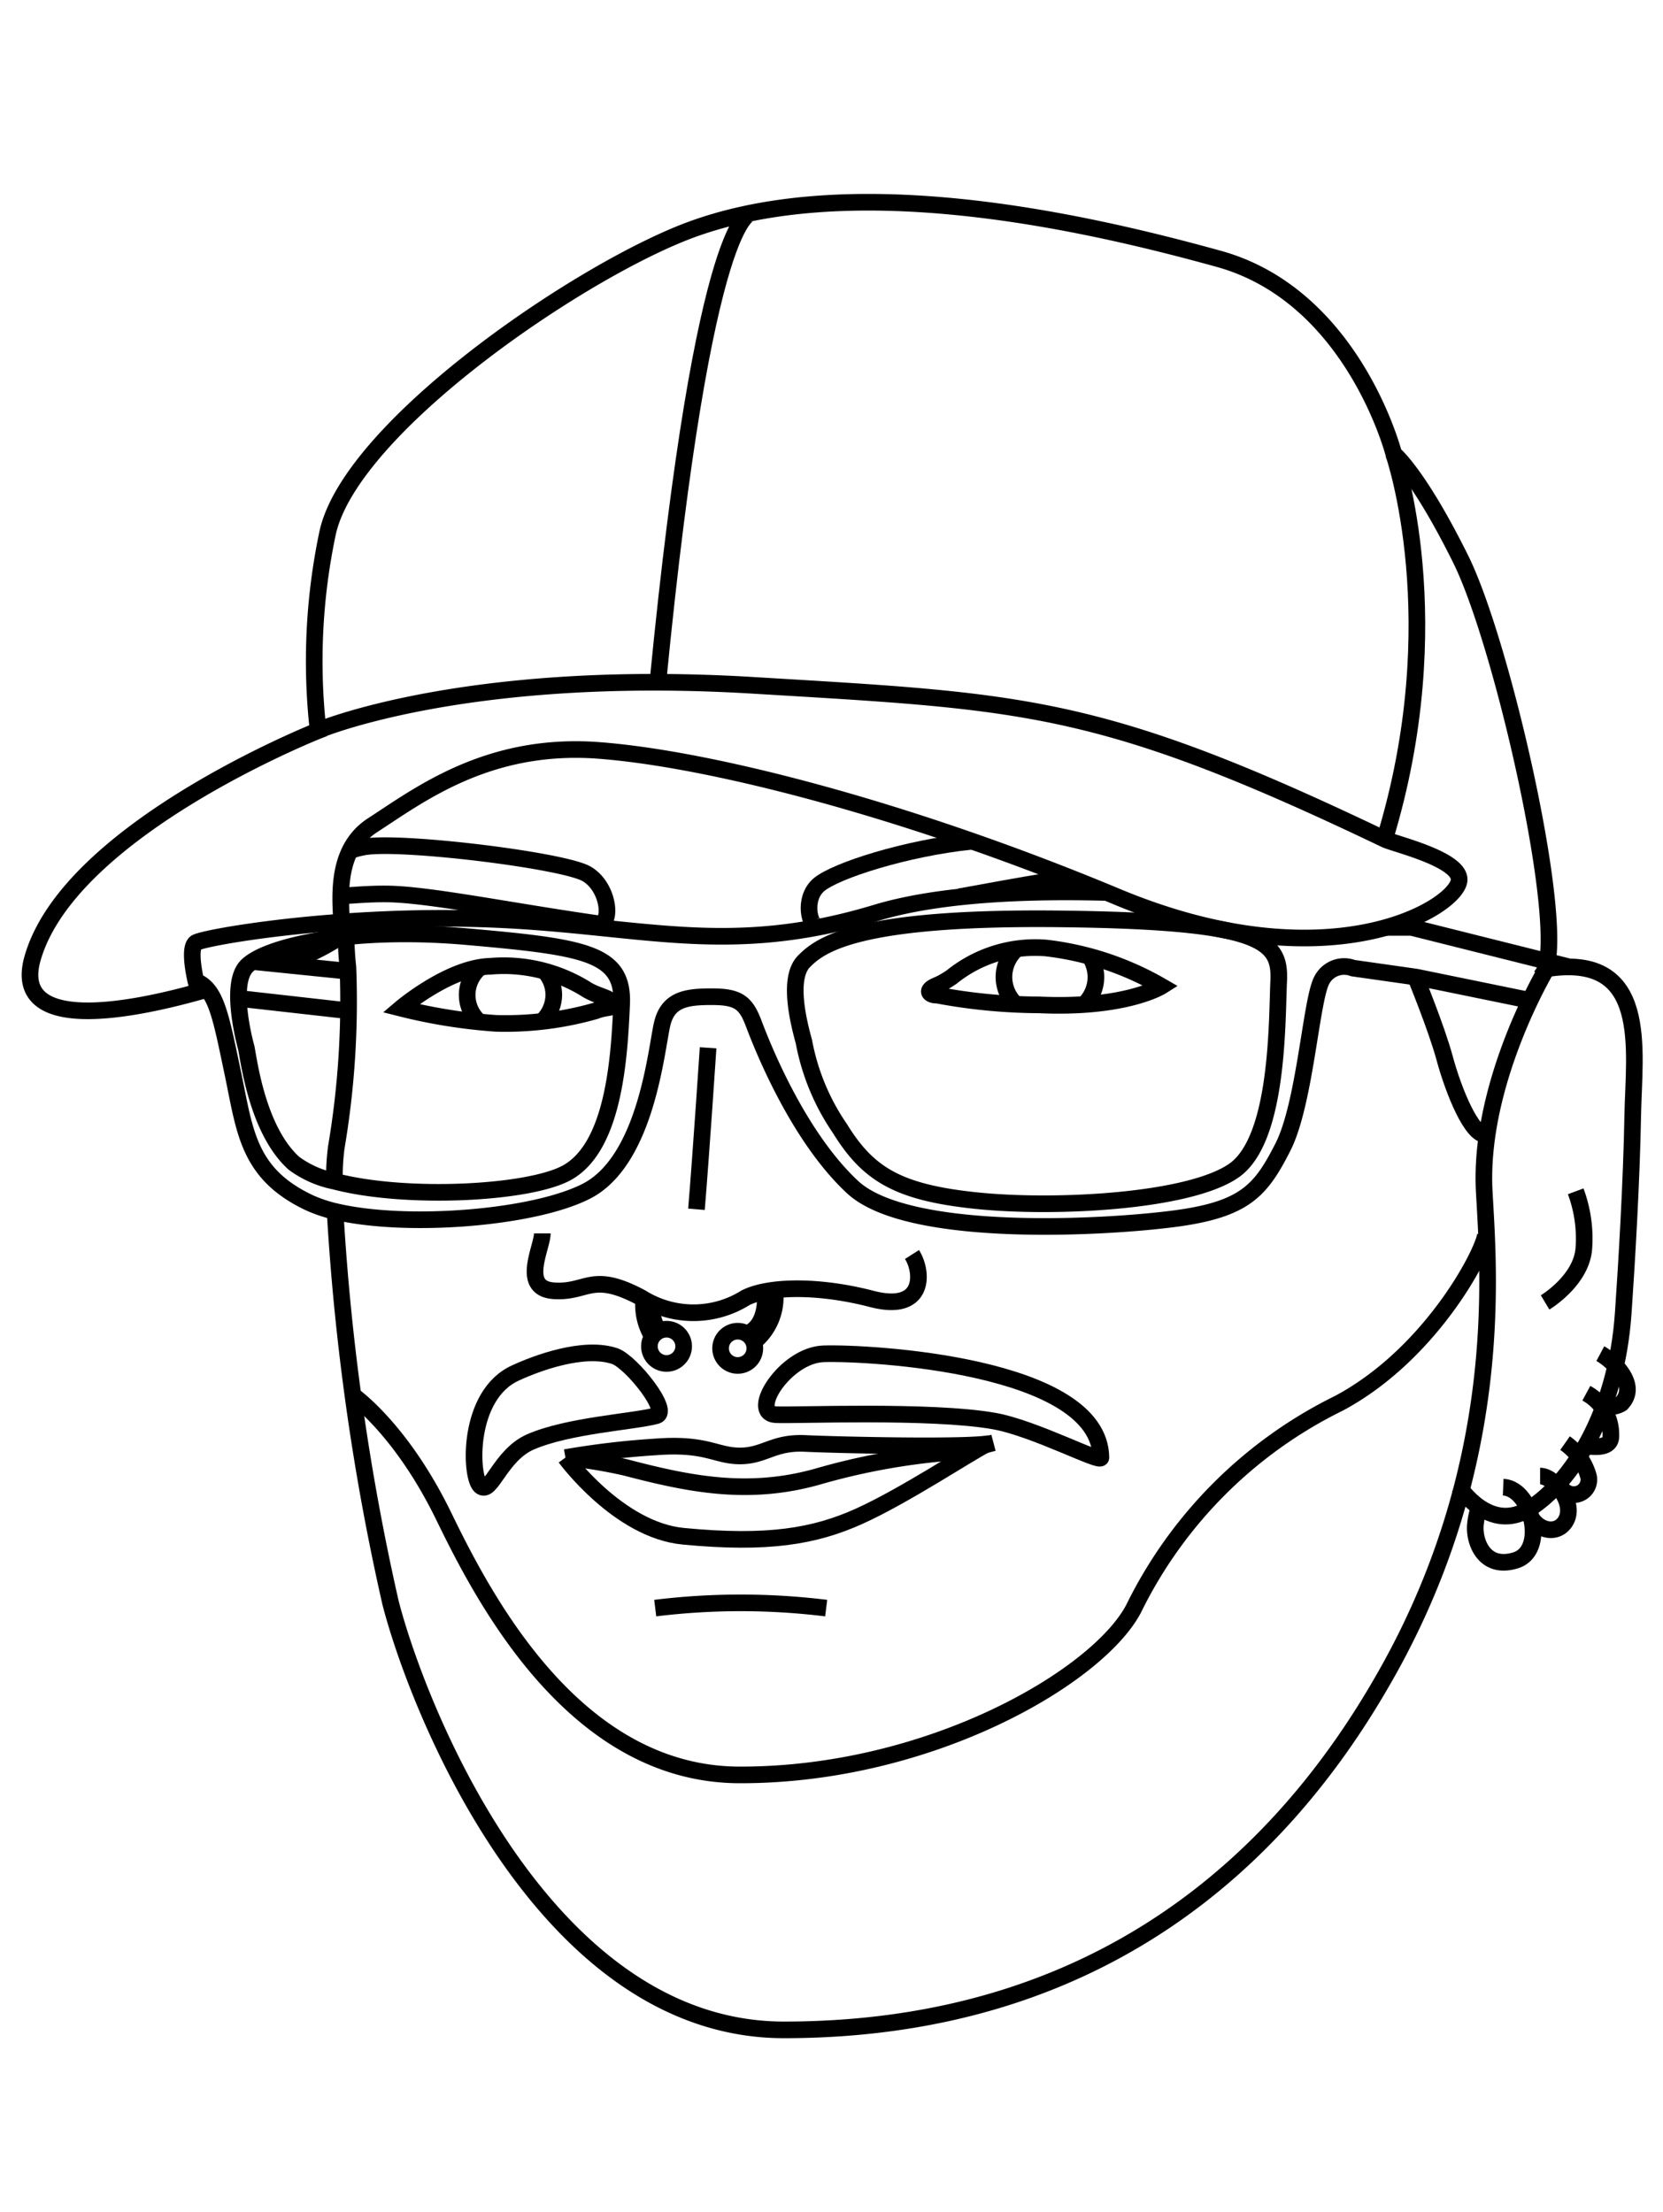
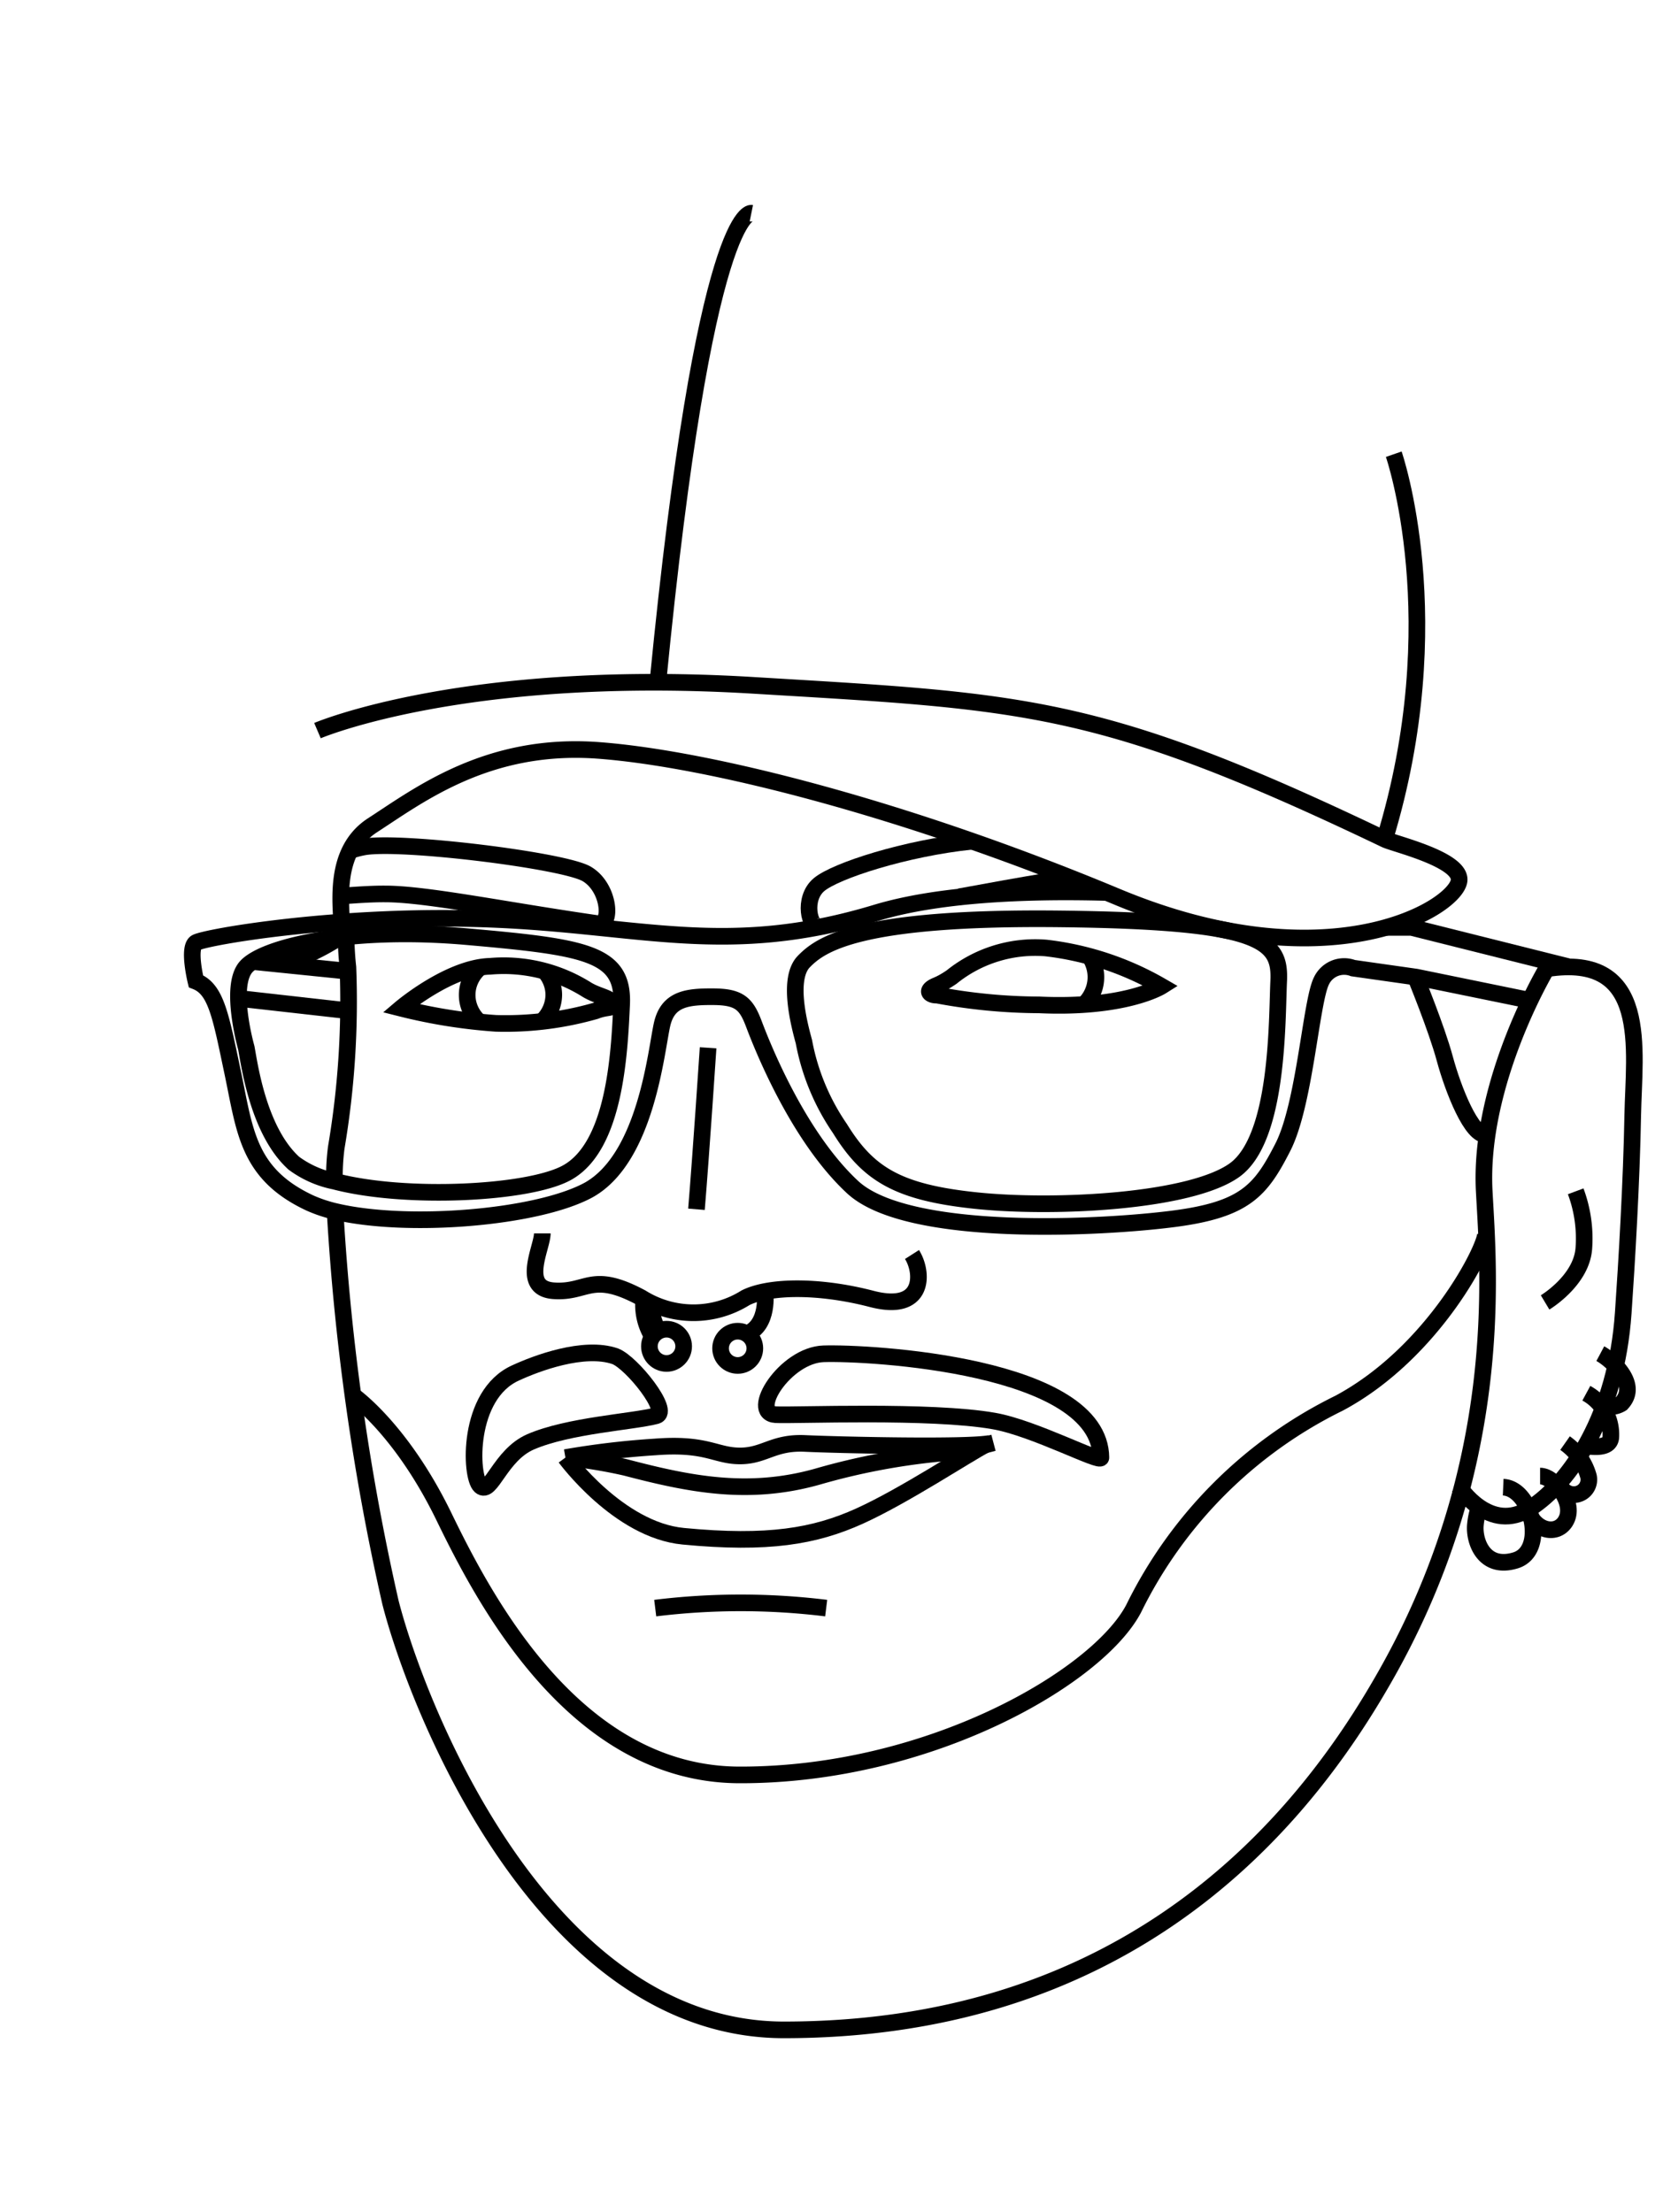
<svg xmlns="http://www.w3.org/2000/svg" id="Layer_1" data-name="Layer 1" viewBox="0 0 100 133">
  <defs>
    <style>.cls-1{fill:none;stroke:#000;stroke-miterlimit:10;}</style>
  </defs>
  <path class="cls-1" d="M56,59.43c.27-.21.42-.14,1.22-.68A8,8,0,0,1,62.9,57a18,18,0,0,1,6.94,2.3s-2.16,1.36-7.36,1.12a33.91,33.91,0,0,1-6.14-.59C56.07,59.85,55.69,59.69,56,59.43Z" />
  <path class="cls-1" d="M65.51,57.48a2.27,2.27,0,0,1-.41,3" />
-   <path class="cls-1" d="M61.07,60.38a2.26,2.26,0,0,1,0-3.27" />
  <path class="cls-1" d="M49.25,55.72c-.58.11-1-1.69,0-2.53s5.23-2.2,9.2-2.61" />
  <path class="cls-1" d="M64.35,52.79,62.87,53c-1.51.25-3.29.57-5.18.92" />
  <path class="cls-1" d="M36.84,60.43c0-.44-.78-.47-1.53-.91a9.39,9.39,0,0,0-5.83-1.42c-2.47.06-5.37,2.52-5.37,2.52a32.5,32.5,0,0,0,5.7.91,19.68,19.68,0,0,0,6-.75C36.44,60.53,36.84,60.64,36.84,60.43Z" />
  <path class="cls-1" d="M32.76,58.4a2.14,2.14,0,0,1,.54,1.41,2.2,2.2,0,0,1-.69,1.59" />
  <path class="cls-1" d="M28.87,61.48a2.15,2.15,0,0,1,0-3.31" />
  <path class="cls-1" d="M20.49,53.88c.66-.05,1.8-.14,2.7-.13,2.44,0,7.28,1,12.78,1.79.86.12.7-2.19-.7-3s-11.12-2-13.36-1.62a5.29,5.29,0,0,0-1,.28" />
  <path class="cls-1" d="M32.61,74.16c0,.85-1.35,3.31.69,3.45s2.25-1.2,5.27.42a5.89,5.89,0,0,0,6.26,0c1.4-.7,4.36-.77,7.59.07s3.09-1.62,2.42-2.67" />
  <path class="cls-1" d="M42.58,63s-.42,6.33-.7,9.71" />
-   <path class="cls-1" d="M46.59,77.56a3.45,3.45,0,0,1-1.3,3.16" />
  <path class="cls-1" d="M46,77.67s.27,2-1.11,2.54" />
  <circle class="cls-1" cx="44.36" cy="81.07" r="1.03" />
  <circle class="cls-1" cx="40.08" cy="80.95" r="1.03" />
  <path class="cls-1" d="M38.71,78.1a3.62,3.62,0,0,0,.52,2.25" />
  <path class="cls-1" d="M39.23,78.35A2.39,2.39,0,0,0,39.6,80" />
  <path class="cls-1" d="M34,87.64A49.84,49.84,0,0,1,39.4,87c3.11-.24,3.62.54,5.1.54s2-.84,3.91-.75,9.66.27,11.11,0" />
  <path class="cls-1" d="M34,87.64a30.14,30.14,0,0,1,3.61.59c3.82,1,7.36,1.73,11.53.56a40.24,40.24,0,0,1,7.6-1.43,26.55,26.55,0,0,0,3-.61" />
  <path class="cls-1" d="M34,87.64s3.19,4.36,7.09,4.73c5.1.49,7.91,0,10.59-1.21s6.55-3.77,7.58-4.29" />
  <path class="cls-1" d="M39.4,96.69a42.08,42.08,0,0,1,10.28,0" />
  <path class="cls-1" d="M93,58.25c6.24-1,5.25,4.87,5.18,8.81s-.36,8.84-.57,11.87c-.42,6.13-3.16,10.19-5.6,11.76s-4.27-1.3-4.27-1.3" />
-   <path class="cls-1" d="M12.45,59.49C6.85,61.11.61,61.91,2,57.48c2.35-7.7,17.13-13.55,17.13-13.55a37.31,37.31,0,0,1,.55-11.79C20.92,25.93,34.17,16.75,41.06,14c9.67-3.84,23.53-.85,32.25,1.57,8.08,2.25,10.5,11.72,10.5,11.72s1.45,1.15,4,6.28c2.31,4.6,5.75,19.27,5.29,23.86a2,2,0,0,1-.46,1.3" />
  <path class="cls-1" d="M19.09,43.93S27.81,40.2,45,41.19c16.56,1,21,1,38.29,9.28.58.28,4.7,1.23,4.44,2.53-.34,1.69-7.93,6.19-20.58.91S42.65,45.62,36,45.12,25.21,47.8,22.4,49.62s-1.6,5.91-1.9,6.68A14.11,14.11,0,0,1,16.91,58" />
  <path class="cls-1" d="M83.81,27.31s3.47,10-.55,23.16" />
  <path class="cls-1" d="M45.18,12.82s-2.81-.57-5.62,28.2" />
  <path class="cls-1" d="M20.11,71a13.68,13.68,0,0,1,.11-2,52.51,52.51,0,0,0,.7-10.85c-.06-.52-.1-1.15-.11-1.79" />
  <path class="cls-1" d="M93,58.25s-4.1,6.84-3.75,13.38c.25,4.74,1.36,16.65-6.24,29.65-6,10.35-16.75,20.76-35.86,20.77-14.49,0-22.07-19.45-23.67-25.7A143.66,143.66,0,0,1,20.16,73" />
  <path class="cls-1" d="M21.2,83.88s2.91,2,5.49,7.3c2.46,5.07,7.94,15.57,17.85,15.54,11.37,0,21.47-5.88,23.63-10A27,27,0,0,1,80.52,84.37c5.72-3.06,8.89-9.46,8.81-10.23" />
  <path class="cls-1" d="M59.76,85.44c-3.8-.67-12-.32-13.11-.38-1.64-.09.56-3.58,2.87-3.66,2.7-.09,16.63.66,16.68,6.24C66.21,88,62.18,85.86,59.76,85.44Z" />
  <path class="cls-1" d="M31,82.55c1.23-.57,4.11-1.66,6-1,1,.39,3.34,3.33,2.47,3.57-1.38.37-5.29.58-7.58,1.58-1.82.8-2.37,3.21-3,2.65S28.07,83.87,31,82.55Z" />
  <path class="cls-1" d="M92.91,78.31S95.1,77,95.24,75.06a8.11,8.11,0,0,0-.49-3.43" />
  <path class="cls-1" d="M96.23,81.39c.6.32,2.39,1.82,1.27,3a1.26,1.26,0,0,1-1.09.11" />
  <path class="cls-1" d="M95.39,83.77a2.82,2.82,0,0,1,1.47,2.67c-.07.66-1,.56-1.47.5" />
  <path class="cls-1" d="M90.39,89.42c1.72.07,2.64,3.82.74,4.4s-2.51-1.16-2.41-2.15a4.58,4.58,0,0,1,.21-1" />
  <path class="cls-1" d="M92.61,88.75c.84,0,2.21,1.66,1.51,2.75-.57.87-1.91.52-2.28-.78" />
  <path class="cls-1" d="M94.11,86.77a3.62,3.62,0,0,1,1.41,2,.9.9,0,0,1-1.76.39,2.32,2.32,0,0,1-.13-.4" />
  <path class="cls-1" d="M83.34,55.76c.56,0,1.53,0,1.53,0l9.5,2.38" />
  <path class="cls-1" d="M92,60.15l-6.84-1.4-3.8-.54a1.51,1.51,0,0,0-1.9.77c-.63,1.26-1,7.42-2.32,10s-2.25,3.74-6.54,4.3-16,1.19-19.33-1.9-5.48-8.6-5.94-9.82-.88-1.62-2.43-1.63-2.72.11-3.08,1.63-.93,8.06-4.44,10c-3.11,1.68-10.9,2.31-15.23,1.28a8.44,8.44,0,0,1-1.52-.51C14.89,70.58,14.73,68,14,64.53S13,59.48,11.78,59c0,0-.49-2,0-2.32s8.65-1.76,17.72-1.41,14.2,2.33,23.17-.38c3.7-1.12,8.87-1.36,13.78-1.23" />
  <path class="cls-1" d="M14.81,63s-1.06-3.72,0-4.88,6.11-2.43,13.28-1.8,9.43,1,9.29,4.08-.43,8.51-3.27,10.1c-2.25,1.27-9.72,1.65-14,.52a6.14,6.14,0,0,1-2.44-1.08C15.53,68,15,64,14.81,63Z" />
  <path class="cls-1" d="M48.34,62.63c-.3-1.09-1-3.8,0-4.82s3.22-2.7,15.45-2.56S77,56.6,76.89,59s0,9.46-2.66,11.36-10.8,2.32-15.52,1.83-6.51-1.59-8.2-4.33A13.62,13.62,0,0,1,48.34,62.63Z" />
  <line class="cls-1" x1="14.34" y1="60.03" x2="21" y2="60.78" />
  <line class="cls-1" x1="15.15" y1="57.81" x2="20.95" y2="58.4" />
  <path class="cls-1" d="M85.12,58.75s1.26,3.06,1.76,4.91,1.63,4.72,2.5,4.55" />
</svg>